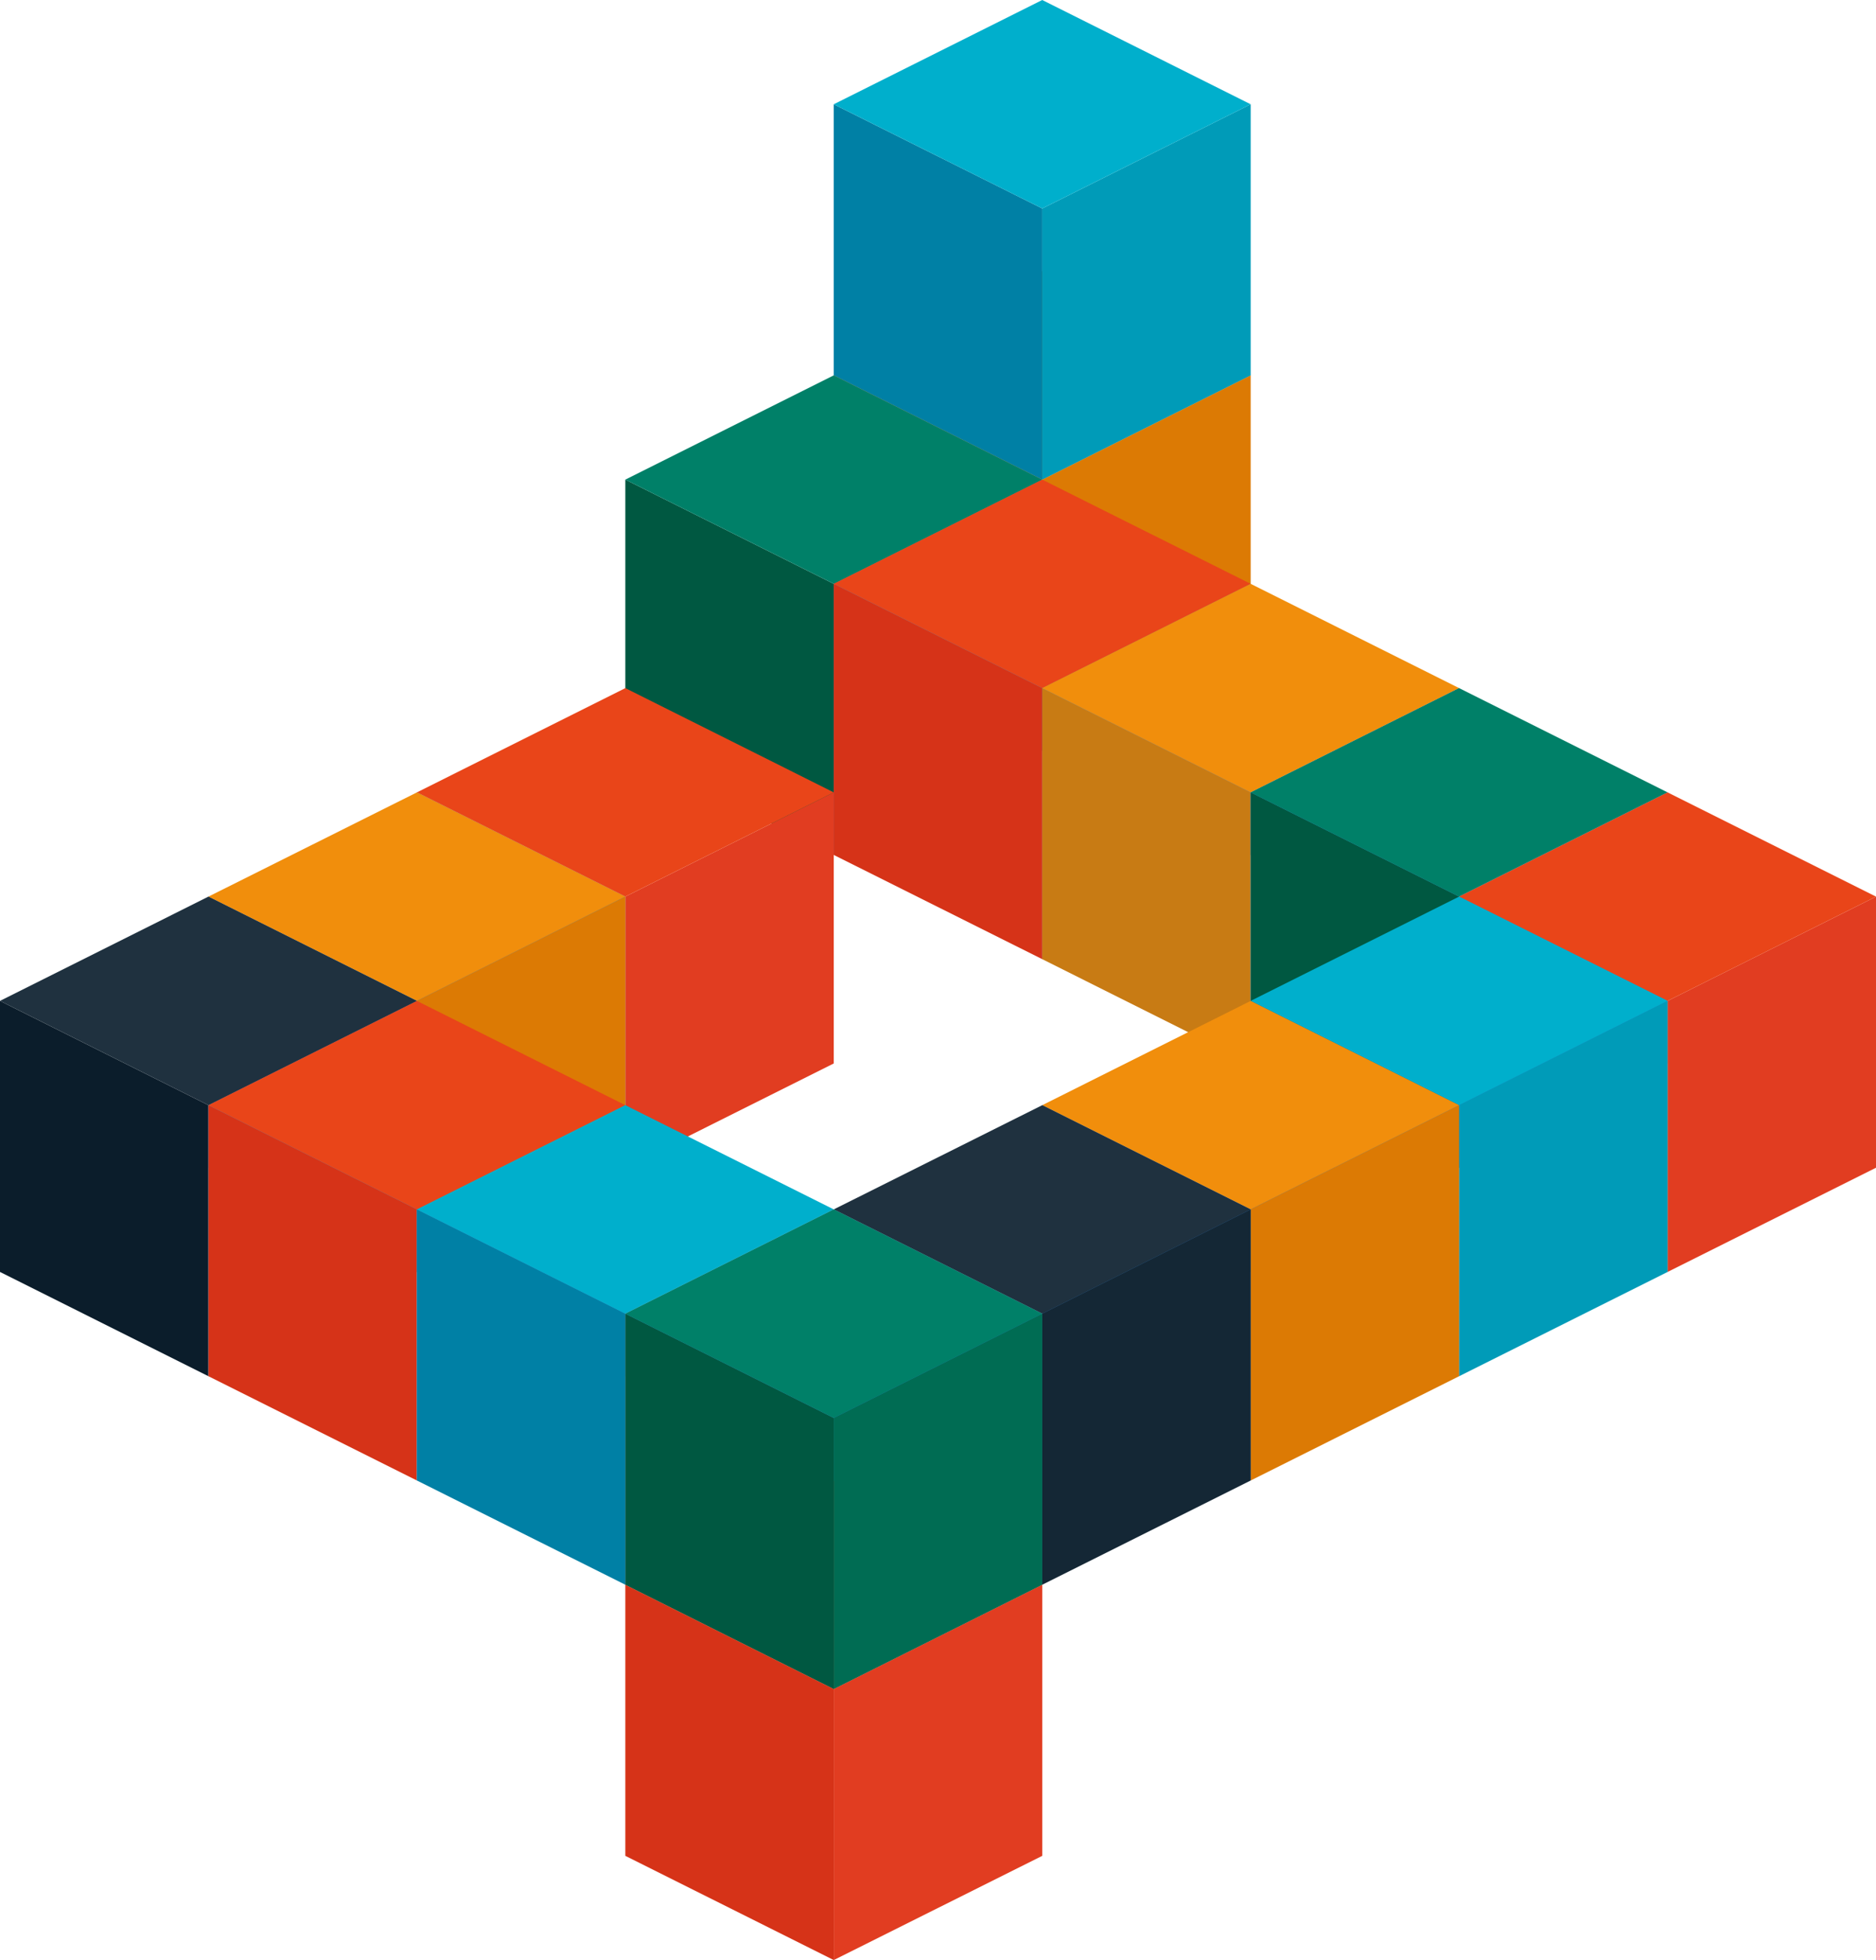
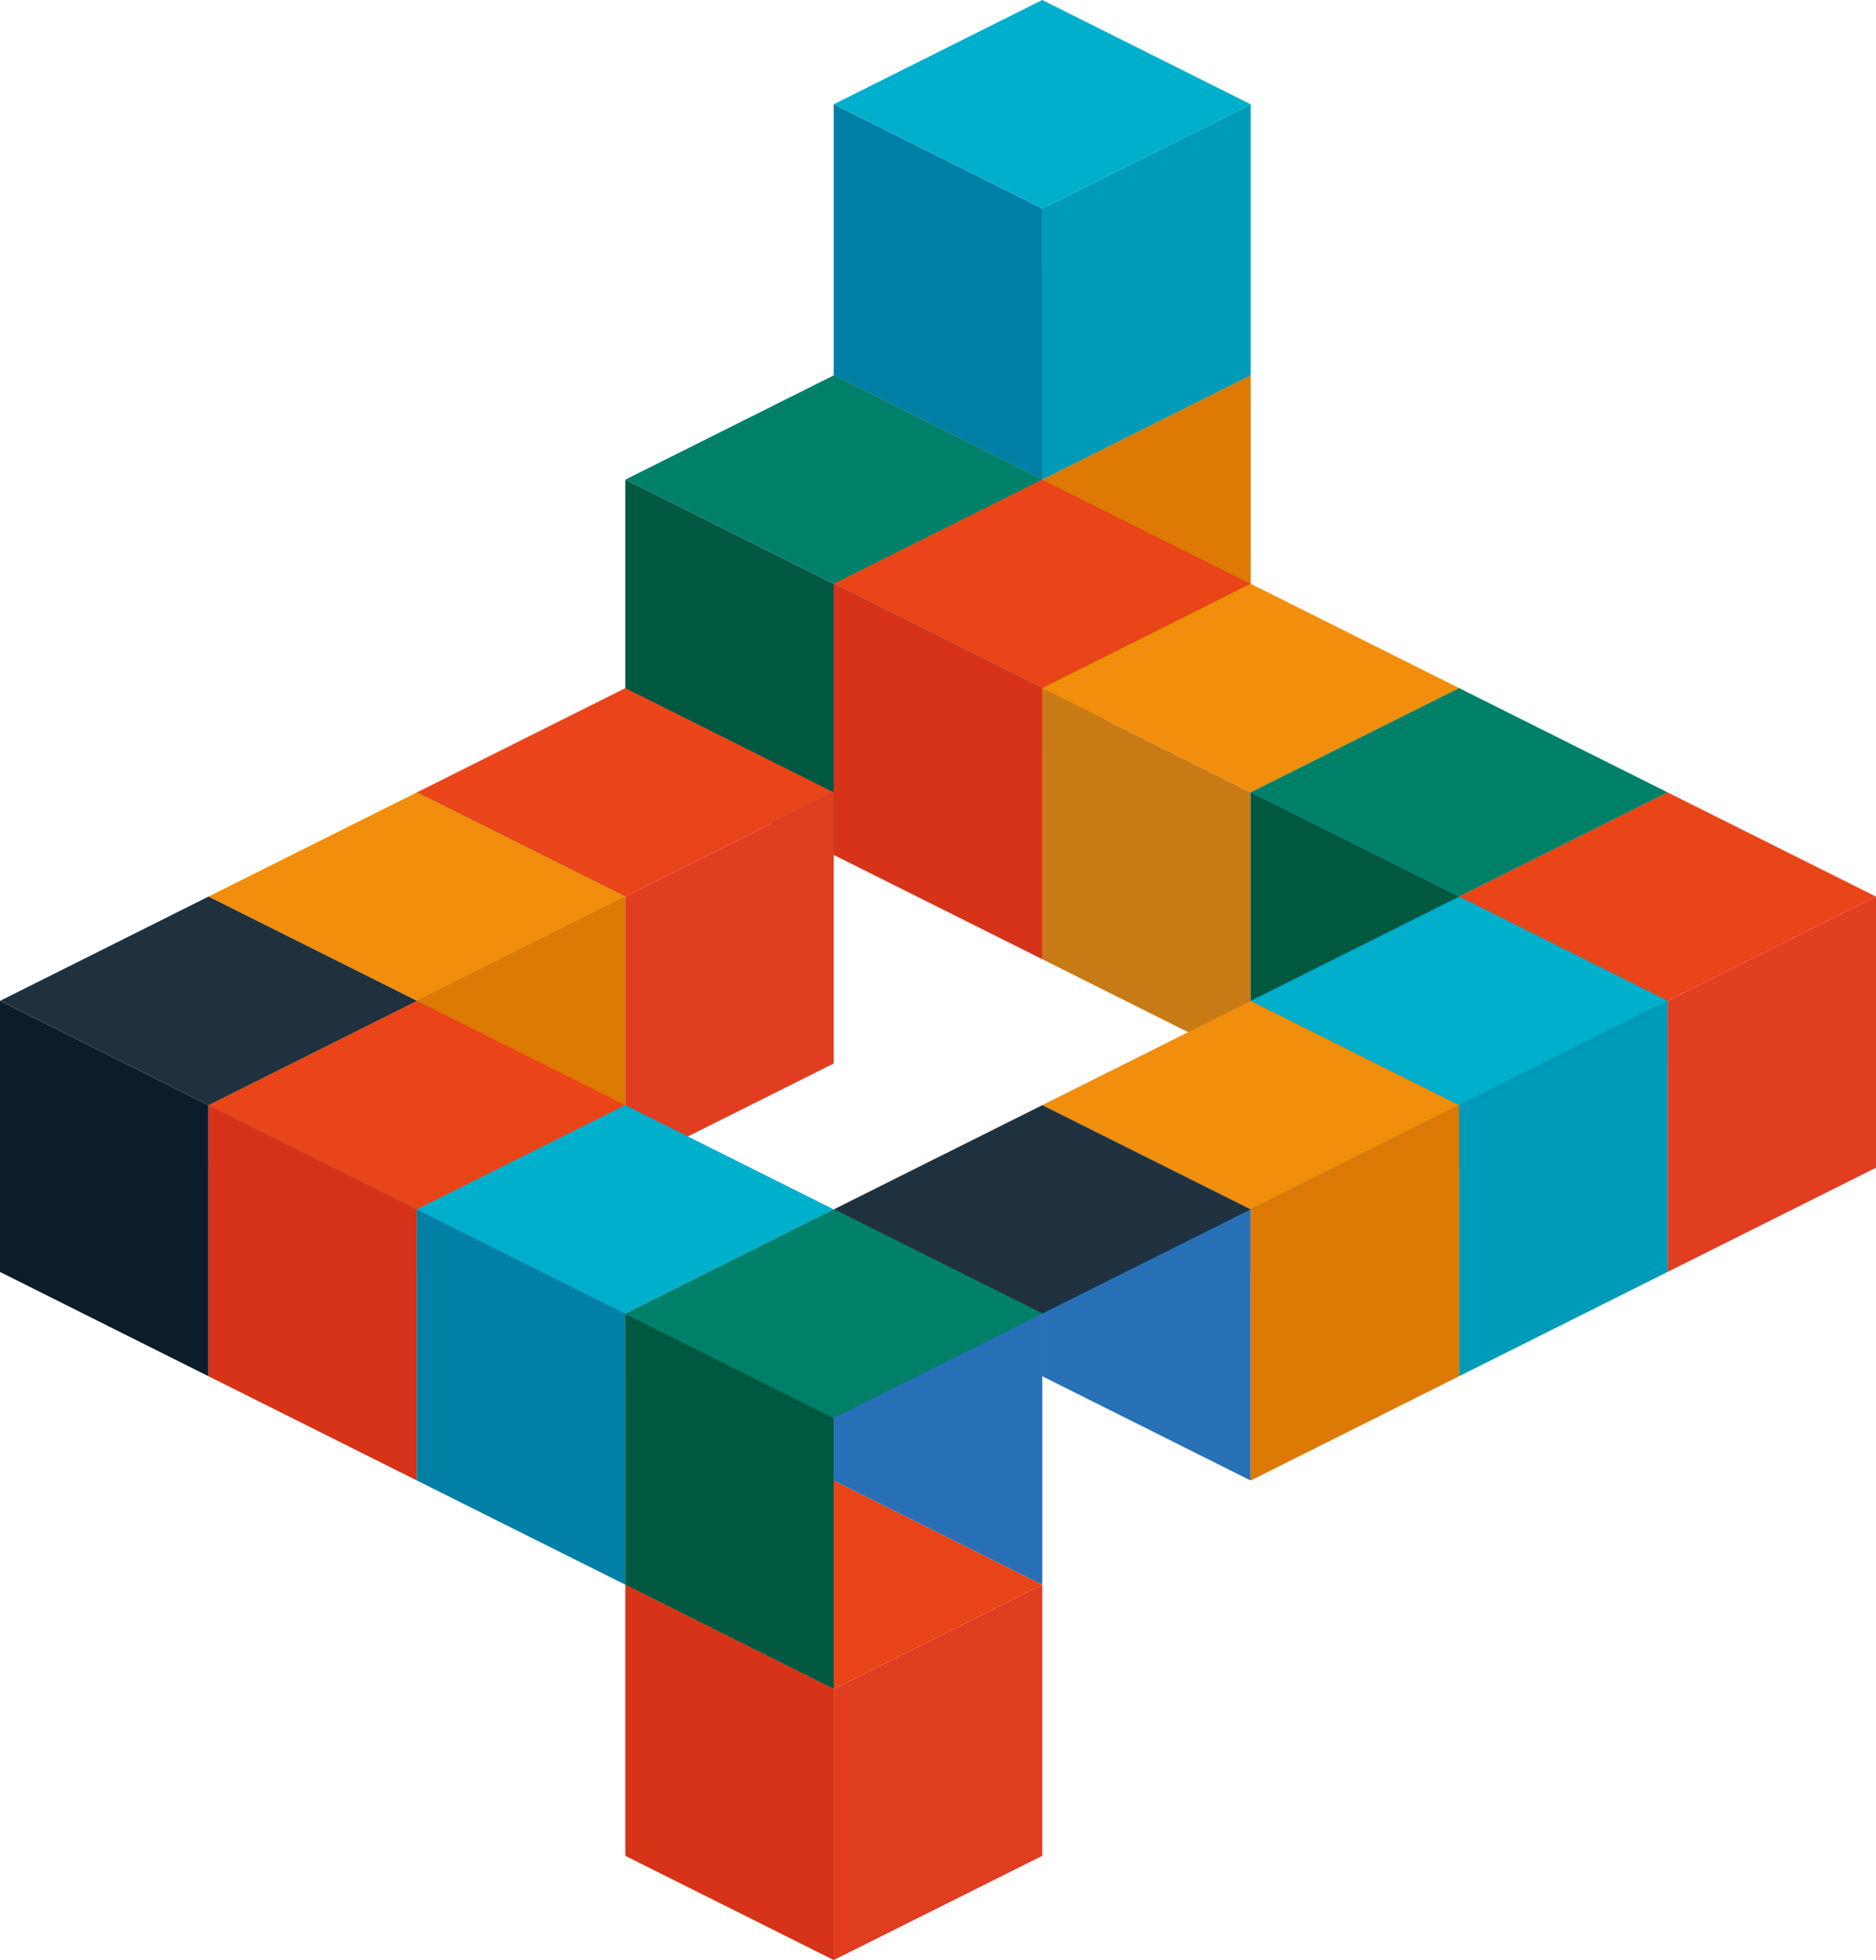
<svg xmlns="http://www.w3.org/2000/svg" viewBox="0 0 300 313.33">
  <defs>
    <style>.cls-1{fill:#c87b14;}.cls-2{fill:#dc7a04;}.cls-3{fill:#f18e0c;}.cls-4{fill:#005841;}.cls-5{fill:#488ecd;}.cls-6{fill:#008068;}.cls-7{fill:#d63318;}.cls-8{fill:#e94519;}.cls-9{fill:#0080a5;}.cls-10{fill:#009bb8;}.cls-11{fill:#00afcc;}.cls-12{fill:#2870b8;}.cls-13{fill:#e13d21;}.cls-14{fill:#142735;}.cls-15{fill:#1f313f;}.cls-16{fill:#0b1d2b;}.cls-17{fill:#006c53;}</style>
  </defs>
  <title>icon_development</title>
  <g id="レイヤー_2" data-name="レイヤー 2">
    <g id="Data">
      <polygon class="cls-1" points="166.67 120 133.33 103.33 133.33 60 166.67 76.67 166.67 120" />
      <polygon class="cls-2" points="166.67 120 200 103.33 200 60 166.67 76.67 166.67 120" />
      <polygon class="cls-3" points="166.67 76.67 200 60 166.67 43.33 133.33 60 166.67 76.67" />
      <polygon class="cls-4" points="133.33 136.67 100 120 100 76.67 133.33 93.33 133.33 136.67" />
      <polygon class="cls-5" points="133.33 136.67 166.67 120 166.67 76.67 133.33 93.33 133.33 136.67" />
      <polygon class="cls-6" points="133.33 93.33 166.67 76.67 133.33 60 100 76.67 133.33 93.33" />
      <polygon class="cls-7" points="166.67 153.33 133.33 136.67 133.33 93.33 166.67 110 166.67 153.33" />
-       <polygon class="cls-5" points="166.67 153.33 200 136.67 200 93.33 166.67 110 166.67 153.33" />
      <polygon class="cls-8" points="166.67 110 200 93.33 166.67 76.67 133.33 93.33 166.67 110" />
      <polygon class="cls-1" points="200 170 166.67 153.33 166.67 110 200 126.67 200 170" />
      <polygon class="cls-5" points="200 170 233.33 153.33 233.33 110 200 126.67 200 170" />
      <polygon class="cls-3" points="200 126.67 233.33 110 200 93.33 166.67 110 200 126.67" />
      <polygon class="cls-9" points="166.67 76.67 133.33 60 133.33 16.67 166.67 33.33 166.67 76.67" />
      <polygon class="cls-10" points="166.67 76.67 200 60 200 16.67 166.67 33.33 166.67 76.67" />
      <polygon class="cls-11" points="166.67 33.33 200 16.67 166.67 0 133.33 16.67 166.67 33.33" />
      <polygon class="cls-4" points="233.33 186.67 200 170 200 126.67 233.33 143.33 233.33 186.67" />
      <polygon class="cls-5" points="233.33 186.67 266.67 170 266.67 126.67 233.33 143.33 233.33 186.67" />
      <polygon class="cls-6" points="233.33 143.33 266.67 126.67 233.33 110 200 126.67 233.33 143.33" />
      <polygon class="cls-12" points="266.67 203.33 233.33 186.67 233.33 143.33 266.67 160 266.67 203.33" />
      <polygon class="cls-13" points="266.67 203.33 300 186.67 300 143.33 266.67 160 266.67 203.33" />
      <polygon class="cls-8" points="266.67 160 300 143.33 266.67 126.67 233.33 143.33 266.67 160" />
      <polygon class="cls-7" points="133.33 313.33 100 296.67 100 253.33 133.33 270 133.33 313.33" />
      <polygon class="cls-13" points="133.33 313.33 166.67 296.67 166.67 253.33 133.33 270 133.33 313.33" />
      <polygon class="cls-8" points="133.33 270 166.67 253.33 133.33 236.67 100 253.33 133.33 270" />
      <polygon class="cls-12" points="233.33 220 200 203.33 200 160 233.33 176.67 233.33 220" />
      <polygon class="cls-10" points="233.33 220 266.67 203.33 266.67 160 233.33 176.67 233.33 220" />
      <polygon class="cls-11" points="233.33 176.67 266.67 160 233.33 143.33 200 160 233.33 176.67" />
      <polygon class="cls-12" points="200 236.67 166.67 220 166.67 176.67 200 193.33 200 236.67" />
      <polygon class="cls-2" points="200 236.67 233.33 220 233.33 176.67 200 193.33 200 236.67" />
      <polygon class="cls-3" points="200 193.33 233.33 176.67 200 160 166.67 176.67 200 193.33" />
      <polygon class="cls-12" points="100 186.67 66.67 170 66.67 126.67 100 143.33 100 186.67" />
      <polygon class="cls-13" points="100 186.67 133.33 170 133.33 126.67 100 143.33 100 186.67" />
      <polygon class="cls-8" points="100 143.33 133.33 126.67 100 110 66.67 126.67 100 143.33" />
      <polygon class="cls-12" points="66.67 203.33 33.33 186.67 33.33 143.33 66.67 160 66.67 203.33" />
      <polygon class="cls-2" points="66.67 203.33 100 186.67 100 143.33 66.67 160 66.67 203.33" />
      <polygon class="cls-3" points="66.67 160 100 143.33 66.67 126.67 33.33 143.33 66.67 160" />
      <polygon class="cls-12" points="166.67 253.33 133.33 236.67 133.33 193.33 166.67 210 166.67 253.33" />
-       <polygon class="cls-14" points="166.67 253.33 200 236.67 200 193.33 166.67 210 166.67 253.33" />
      <polygon class="cls-15" points="166.67 210 200 193.33 166.67 176.67 133.33 193.33 166.67 210" />
      <polygon class="cls-16" points="33.33 220 0 203.33 0 160 33.33 176.67 33.33 220" />
      <polygon class="cls-5" points="33.33 220 66.67 203.33 66.67 160 33.33 176.67 33.33 220" />
      <polygon class="cls-15" points="33.33 176.67 66.67 160 33.33 143.33 0 160 33.33 176.67" />
      <polygon class="cls-7" points="66.67 236.67 33.33 220 33.33 176.67 66.67 193.33 66.67 236.67" />
      <polygon class="cls-5" points="66.67 236.67 100 220 100 176.67 66.67 193.33 66.67 236.67" />
      <polygon class="cls-8" points="66.67 193.33 100 176.67 66.67 160 33.33 176.67 66.67 193.33" />
      <polygon class="cls-9" points="100 253.33 66.67 236.67 66.67 193.33 100 210 100 253.33" />
      <polygon class="cls-5" points="100 253.33 133.33 236.67 133.33 193.33 100 210 100 253.33" />
      <polygon class="cls-11" points="100 210 133.33 193.33 100 176.67 66.67 193.33 100 210" />
      <polygon class="cls-4" points="133.33 270 100 253.33 100 210 133.33 226.67 133.33 270" />
-       <polygon class="cls-17" points="133.33 270 166.67 253.33 166.67 210 133.33 226.67 133.33 270" />
      <polygon class="cls-6" points="133.33 226.67 166.67 210 133.33 193.33 100 210 133.33 226.67" />
    </g>
  </g>
</svg>